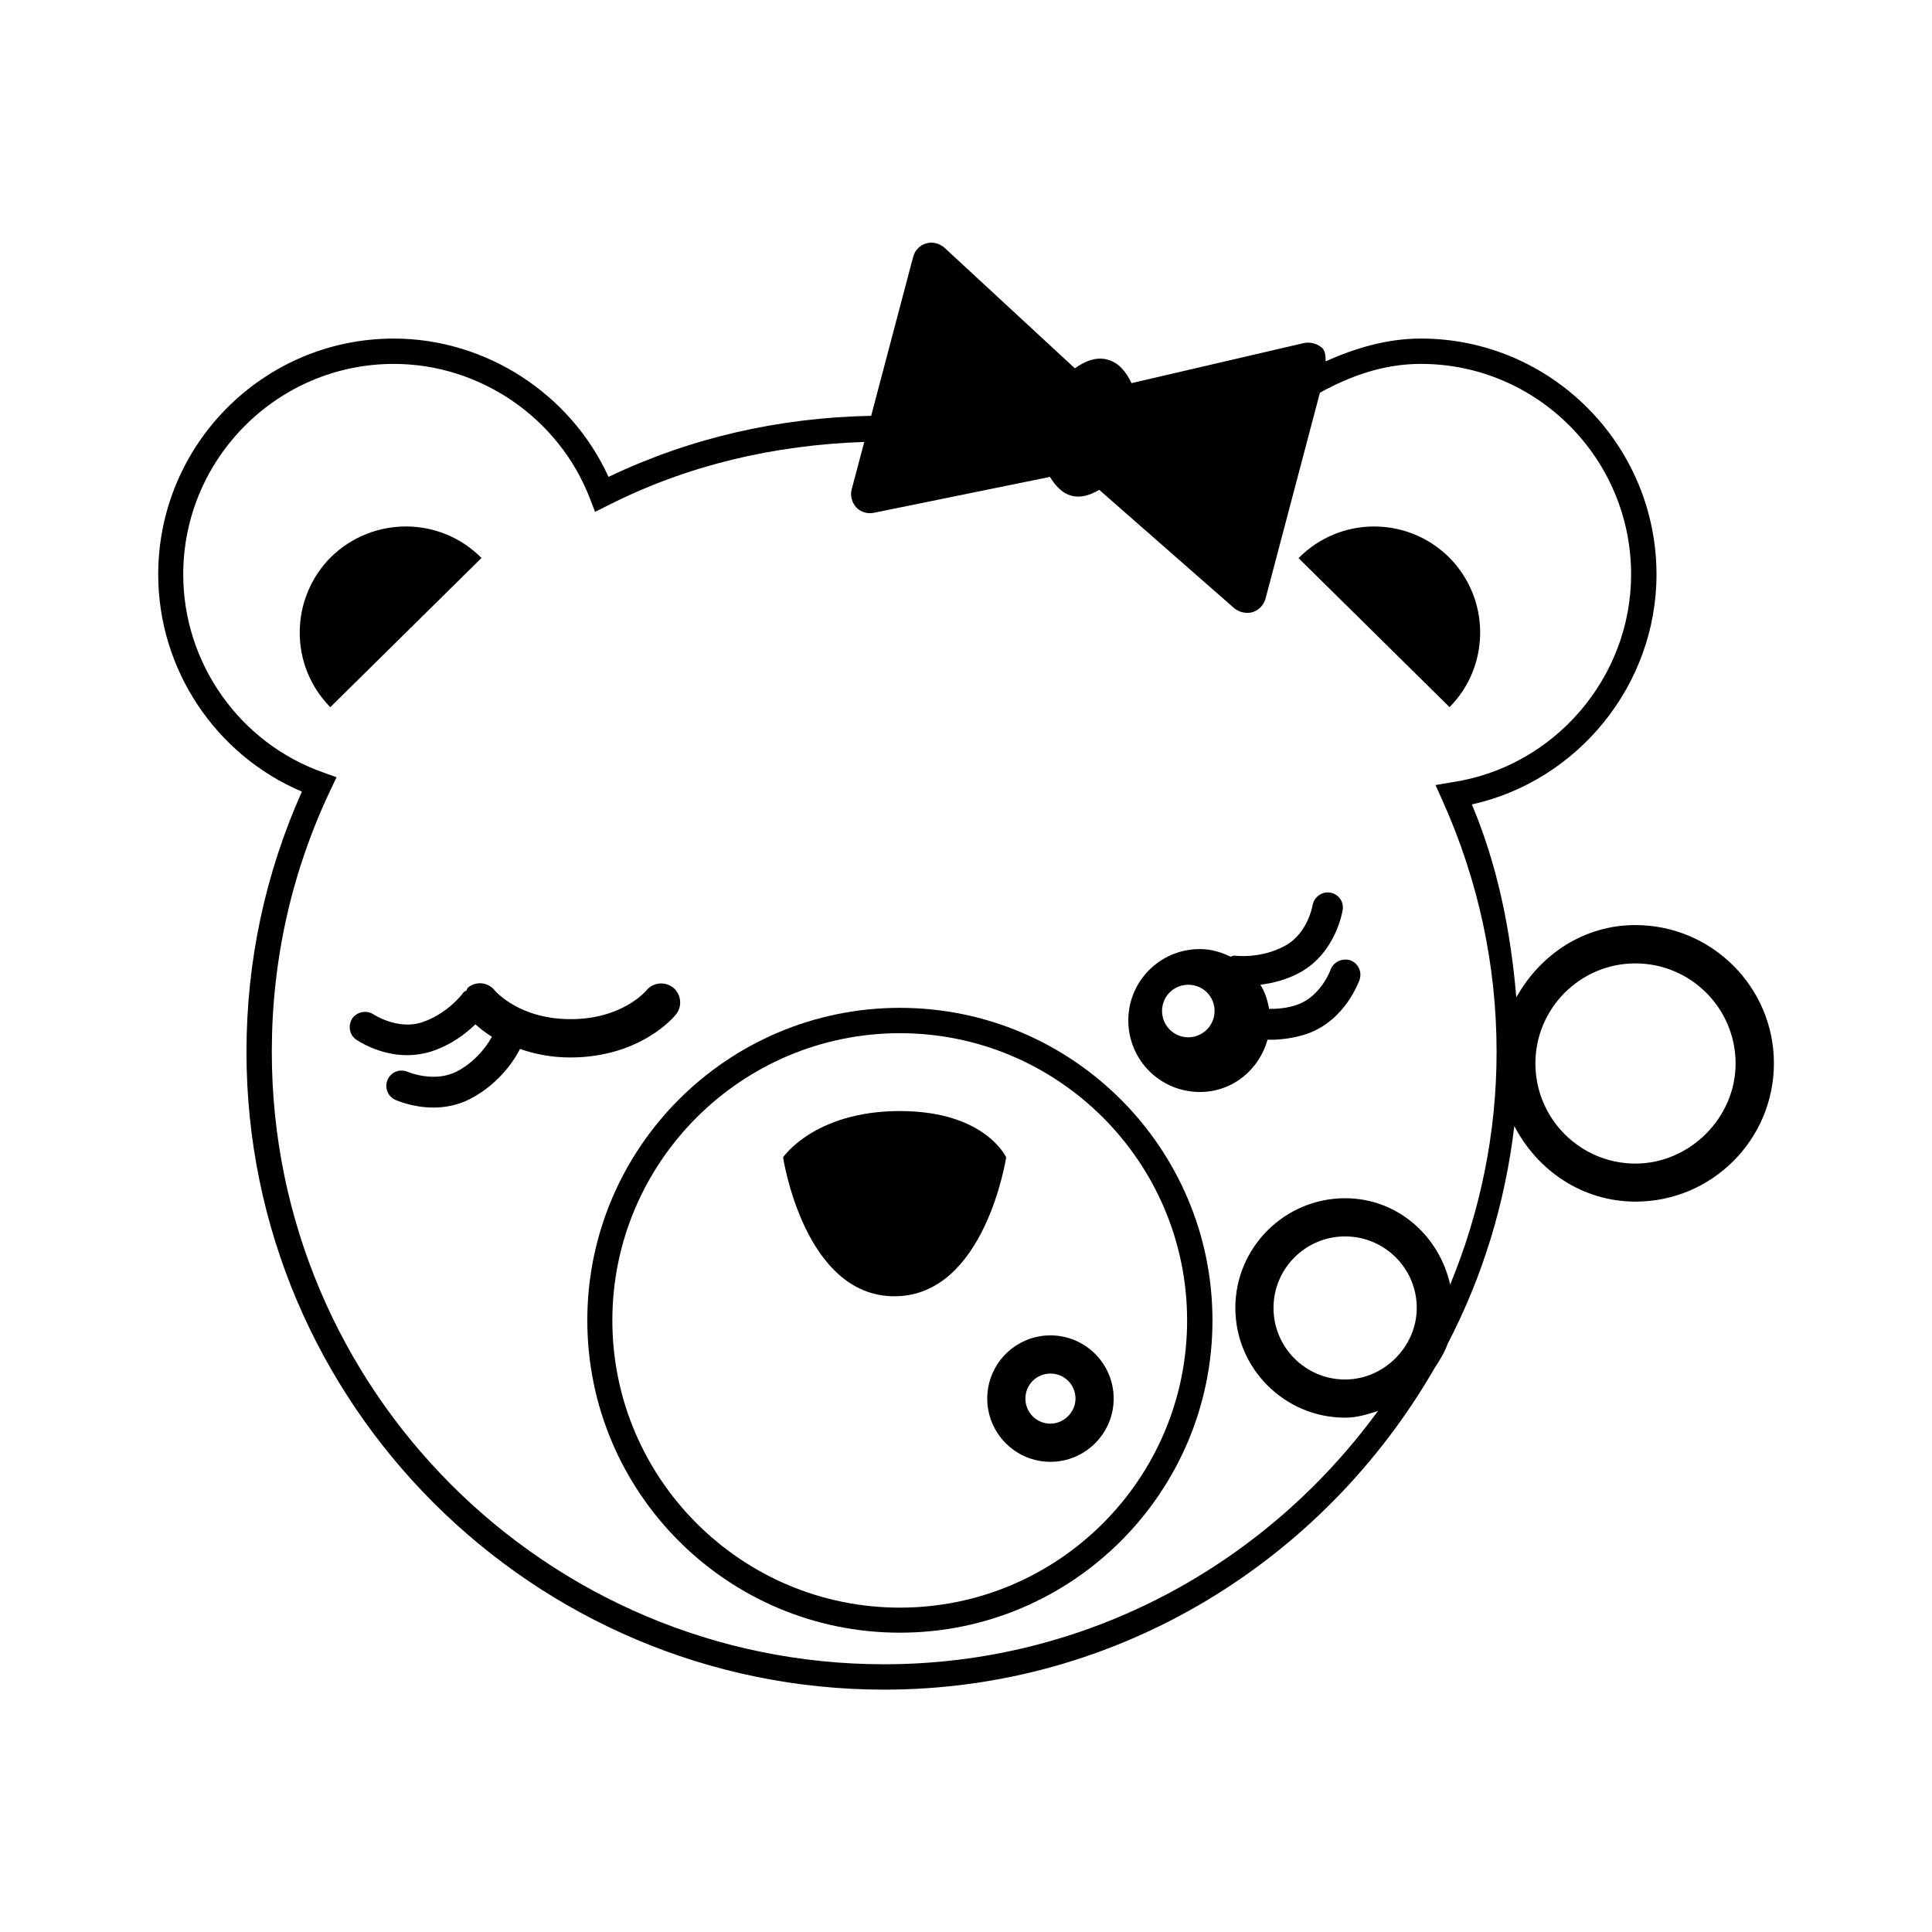
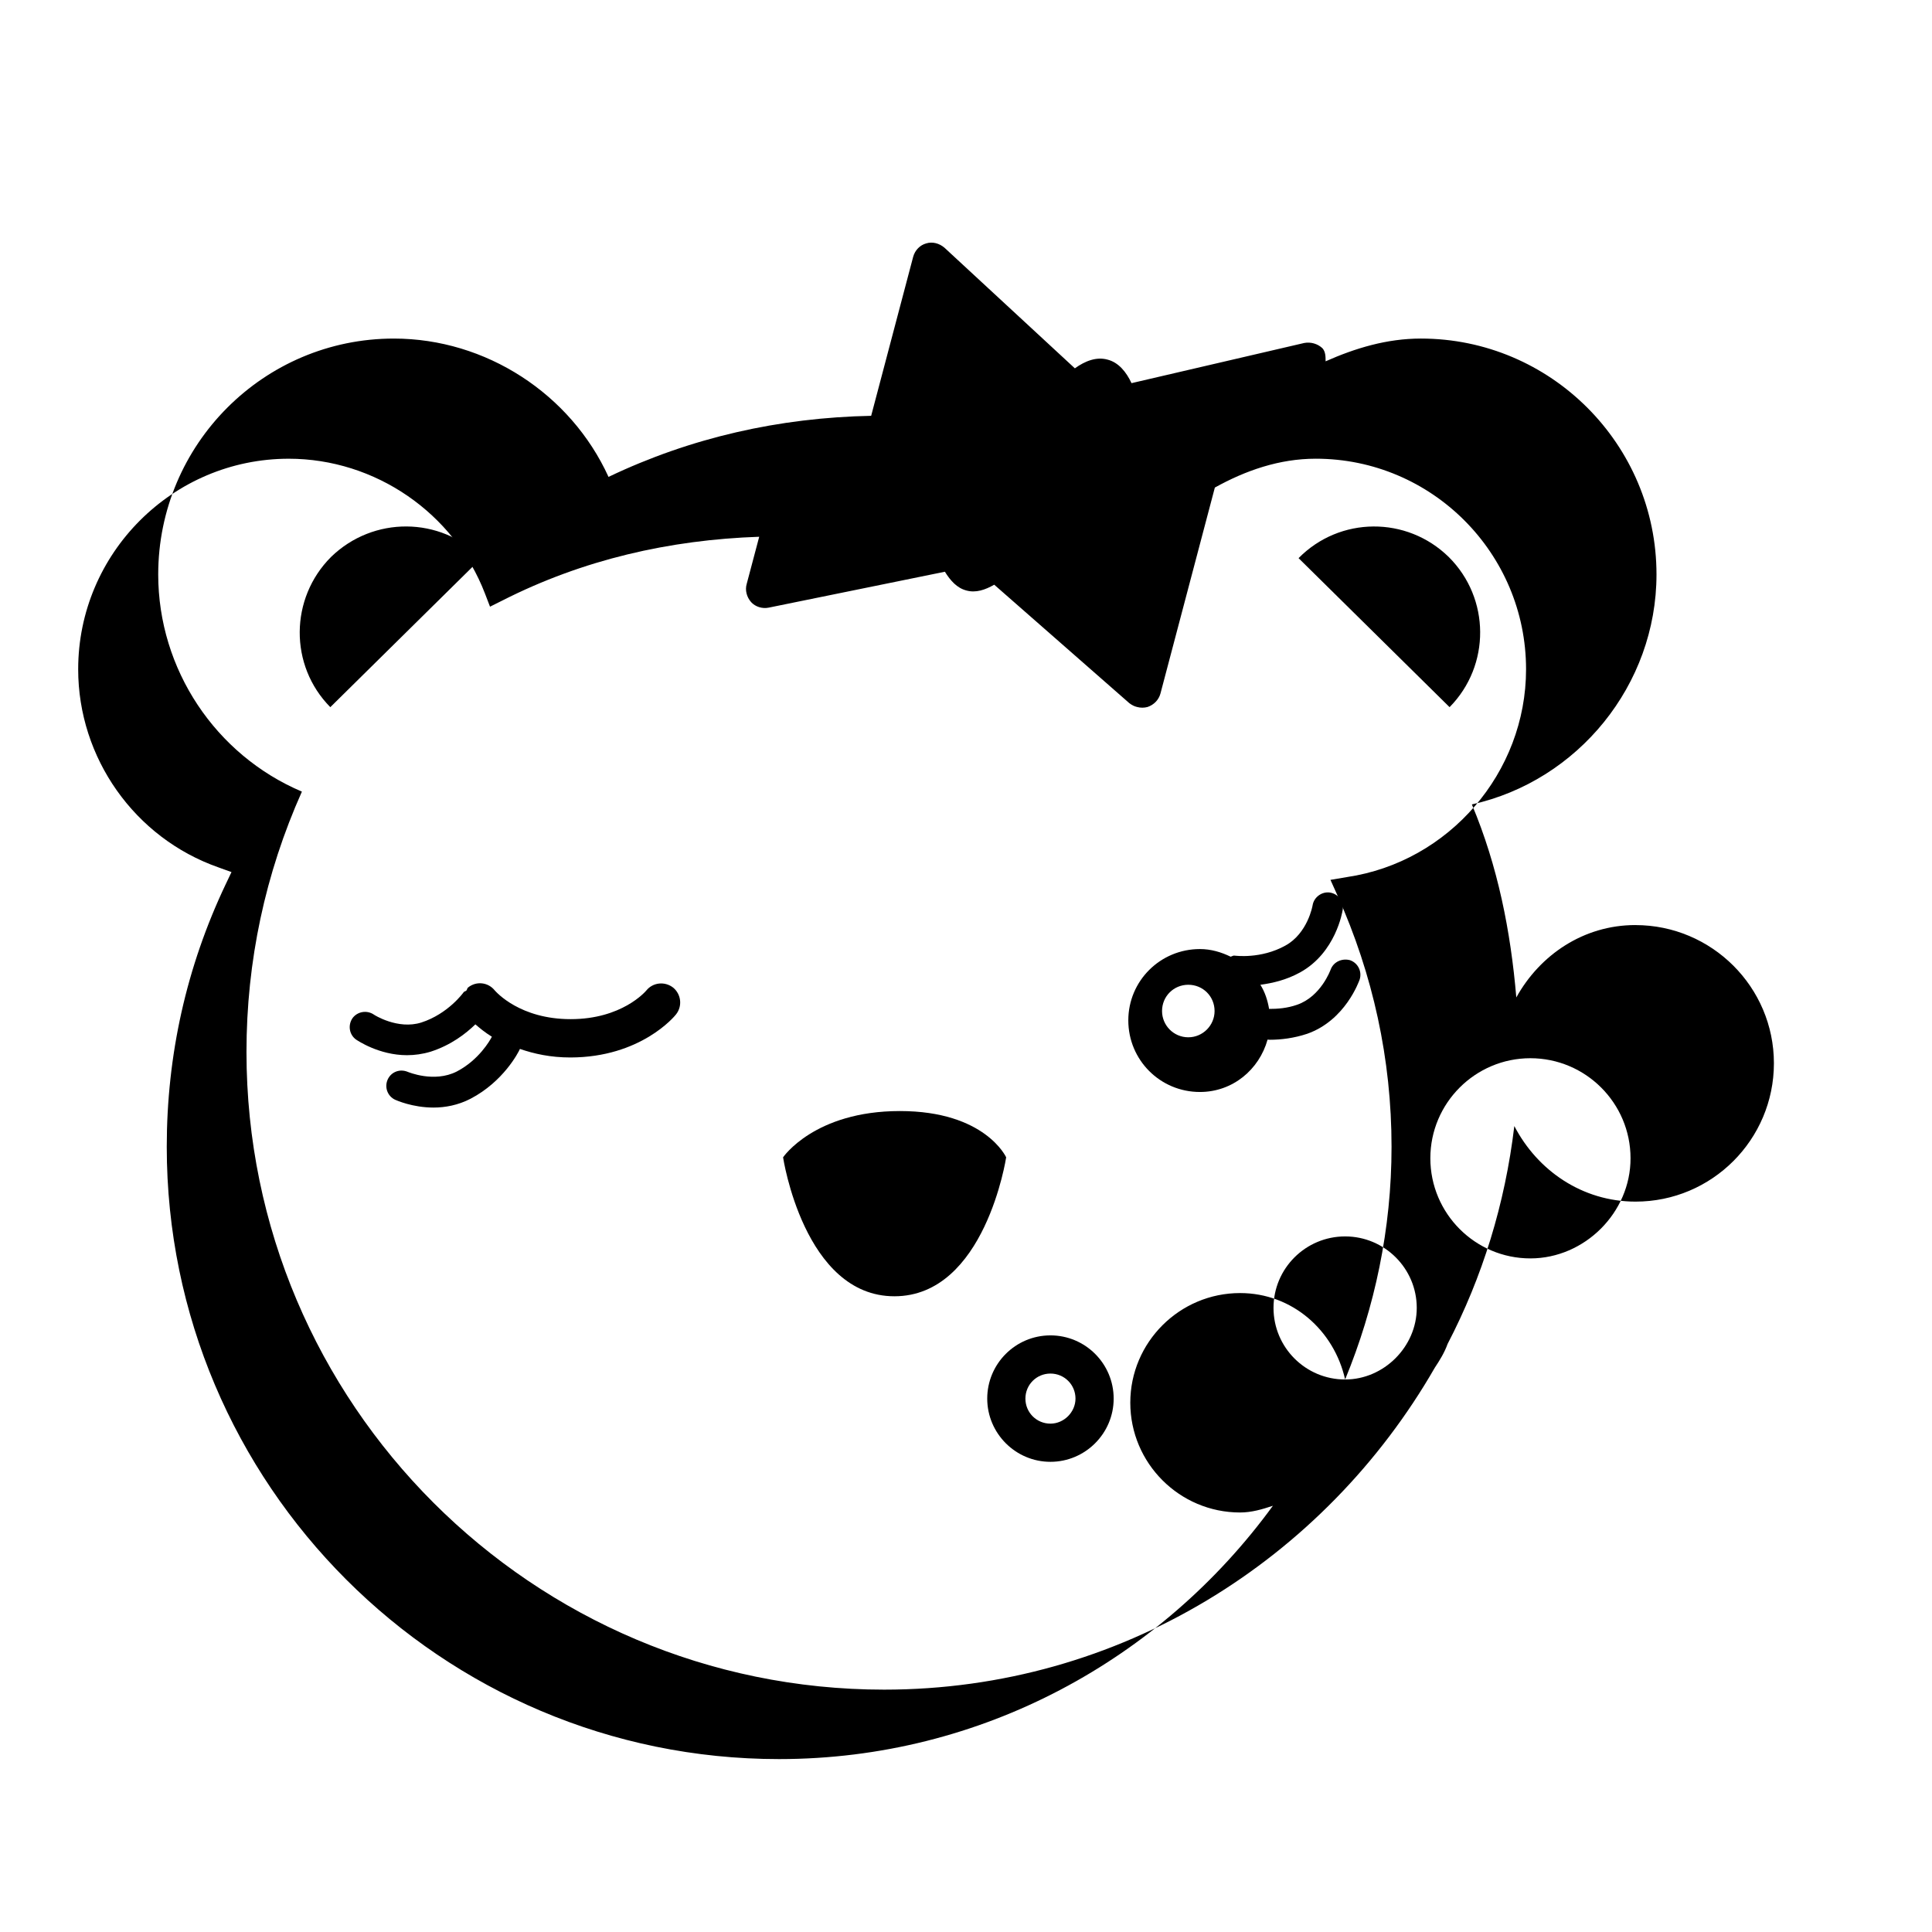
<svg xmlns="http://www.w3.org/2000/svg" fill="#000000" width="800px" height="800px" version="1.1" viewBox="144 144 512 512">
  <g>
    <path d="m527.91 291.59c-11.09-10.848-28.852-10.766-39.777 0.324l40.02 39.492c10.887-11.047 10.805-28.852-0.242-39.816z" />
    <path d="m231.74 291.59c-10.965 10.965-11.129 28.77-0.203 39.816l40.062-39.535c-10.926-11.047-28.691-11.129-39.859-0.281z" />
-     <path d="m382.48 411.09c-45.727 0-82.836 37.148-82.836 82.836 0 45.605 37.109 82.754 82.836 82.754 45.688 0 82.836-37.148 82.836-82.754 0-45.688-37.148-82.836-82.836-82.836zm0 158.95c-42.004 0-76.199-34.152-76.199-76.117s34.195-76.117 76.199-76.117c41.965 0 76.117 34.152 76.117 76.117s-34.152 76.117-76.117 76.117z" />
    <path d="m382.48 438.44c-22.66 0-30.957 12.262-30.957 12.262s5.543 36.824 29.5 36.824c24.039 0 29.621-36.824 29.621-36.824s-5.543-12.262-28.164-12.262z" />
    <path d="m422.38 497.89c-9.266 0-16.754 7.527-16.754 16.754 0.004 9.227 7.527 16.754 16.754 16.754s16.754-7.527 16.754-16.754-7.484-16.754-16.754-16.754zm0 23.391c-3.684 0-6.637-2.953-6.637-6.637s2.953-6.637 6.637-6.637 6.637 2.953 6.637 6.637c0 3.562-3.035 6.637-6.637 6.637z" />
-     <path d="m577.4 389.15c-13.758 0-25.332 7.93-31.562 19.18-1.496-17.559-4.894-34.797-11.777-51.148 28.125-6.231 48.926-31.684 48.926-60.941 0-34.477-28.043-62.52-62.441-62.52-9.023 0-17.402 2.551-25.25 6.031 0-1.215 0-2.551-0.852-3.481-1.254-1.176-3.074-1.703-4.812-1.379l-45.77 10.645c-1.414-3.035-3.481-5.504-6.352-6.234-2.914-0.809-5.91 0.324-8.66 2.309l-34.559-31.969c-1.375-1.172-3.195-1.66-4.856-1.133-1.621 0.445-2.953 1.777-3.441 3.559l-11.129 42.125c-24.32 0.484-47.75 5.746-69.602 16.188-10.035-22.012-32.496-36.66-56.895-36.66-34.477 0-62.441 28.043-62.441 62.52 0 25.129 15.176 47.832 38.078 57.543-9.711 21.73-14.688 44.957-14.688 68.996 0 93.195 75.793 168.99 168.99 168.99 62.602 0 116.75-34.598 145.92-85.305 1.336-2.023 2.551-3.965 3.398-6.312 9.227-17.723 15.215-37.066 17.684-57.746 6.109 11.777 18.008 20.031 32.129 20.031 20.234 0 36.664-16.43 36.664-36.664 0.004-20.191-16.469-36.621-36.703-36.621zm-76.926 120.43c-10.48 0-18.98-8.496-18.98-18.98 0-10.441 8.496-18.938 18.98-18.938 10.48 0 18.98 8.496 18.98 18.938 0 10.281-8.703 18.98-18.98 18.98zm27.84-25.129c-2.91-12.992-14-22.906-27.84-22.906-16.023 0-29.094 13.031-29.094 29.055 0 16.023 13.031 29.094 29.094 29.094 3.074 0 5.906-0.852 8.699-1.781-29.5 40.508-77.008 67.133-130.87 67.133-89.551 0-162.27-72.801-162.27-162.27 0-24.281 5.219-47.668 15.578-69.48l1.578-3.316-3.481-1.254c-22.215-7.809-37.148-29.016-37.148-52.484 0-30.754 25.051-55.805 55.805-55.805 22.902 0 43.785 14.367 52 35.73l1.336 3.481 3.316-1.656c21.285-10.805 44.23-16.066 68.023-16.875l-3.316 12.504c-0.484 1.66 0 3.481 1.172 4.816 1.133 1.254 2.996 1.82 4.695 1.457l46.656-9.508c1.457 2.344 3.199 4.328 5.707 4.973 2.469 0.688 4.977-0.16 7.363-1.539l35.812 31.402c0.648 0.484 1.336 0.852 2.062 1.012 0.891 0.242 1.863 0.242 2.75 0 1.699-0.566 2.996-1.902 3.441-3.602l14.406-54.551c8.094-4.492 17.035-7.648 26.75-7.648 30.754 0 55.723 25.051 55.723 55.805 0 27.355-20.395 51.07-47.508 55.074l-4.328 0.734 1.82 4.047c9.469 21.082 14.367 43.539 14.367 66.688 0 21.812-4.453 42.613-12.305 61.672zm49.086-32.09c-14.609 0-26.504-11.898-26.504-26.547 0-14.609 11.898-26.504 26.504-26.504 14.648 0 26.547 11.898 26.547 26.504 0.043 14.367-12.141 26.547-26.547 26.547z" />
+     <path d="m577.4 389.15c-13.758 0-25.332 7.93-31.562 19.18-1.496-17.559-4.894-34.797-11.777-51.148 28.125-6.231 48.926-31.684 48.926-60.941 0-34.477-28.043-62.52-62.441-62.52-9.023 0-17.402 2.551-25.25 6.031 0-1.215 0-2.551-0.852-3.481-1.254-1.176-3.074-1.703-4.812-1.379l-45.77 10.645c-1.414-3.035-3.481-5.504-6.352-6.234-2.914-0.809-5.91 0.324-8.66 2.309l-34.559-31.969c-1.375-1.172-3.195-1.66-4.856-1.133-1.621 0.445-2.953 1.777-3.441 3.559l-11.129 42.125c-24.32 0.484-47.75 5.746-69.602 16.188-10.035-22.012-32.496-36.66-56.895-36.66-34.477 0-62.441 28.043-62.441 62.52 0 25.129 15.176 47.832 38.078 57.543-9.711 21.73-14.688 44.957-14.688 68.996 0 93.195 75.793 168.99 168.99 168.99 62.602 0 116.75-34.598 145.92-85.305 1.336-2.023 2.551-3.965 3.398-6.312 9.227-17.723 15.215-37.066 17.684-57.746 6.109 11.777 18.008 20.031 32.129 20.031 20.234 0 36.664-16.43 36.664-36.664 0.004-20.191-16.469-36.621-36.703-36.621zm-76.926 120.43c-10.48 0-18.98-8.496-18.98-18.98 0-10.441 8.496-18.938 18.98-18.938 10.48 0 18.98 8.496 18.98 18.938 0 10.281-8.703 18.98-18.98 18.98zc-2.91-12.992-14-22.906-27.84-22.906-16.023 0-29.094 13.031-29.094 29.055 0 16.023 13.031 29.094 29.094 29.094 3.074 0 5.906-0.852 8.699-1.781-29.5 40.508-77.008 67.133-130.87 67.133-89.551 0-162.27-72.801-162.27-162.27 0-24.281 5.219-47.668 15.578-69.48l1.578-3.316-3.481-1.254c-22.215-7.809-37.148-29.016-37.148-52.484 0-30.754 25.051-55.805 55.805-55.805 22.902 0 43.785 14.367 52 35.73l1.336 3.481 3.316-1.656c21.285-10.805 44.23-16.066 68.023-16.875l-3.316 12.504c-0.484 1.66 0 3.481 1.172 4.816 1.133 1.254 2.996 1.82 4.695 1.457l46.656-9.508c1.457 2.344 3.199 4.328 5.707 4.973 2.469 0.688 4.977-0.16 7.363-1.539l35.812 31.402c0.648 0.484 1.336 0.852 2.062 1.012 0.891 0.242 1.863 0.242 2.75 0 1.699-0.566 2.996-1.902 3.441-3.602l14.406-54.551c8.094-4.492 17.035-7.648 26.75-7.648 30.754 0 55.723 25.051 55.723 55.805 0 27.355-20.395 51.07-47.508 55.074l-4.328 0.734 1.82 4.047c9.469 21.082 14.367 43.539 14.367 66.688 0 21.812-4.453 42.613-12.305 61.672zm49.086-32.09c-14.609 0-26.504-11.898-26.504-26.547 0-14.609 11.898-26.504 26.504-26.504 14.648 0 26.547 11.898 26.547 26.504 0.043 14.367-12.141 26.547-26.547 26.547z" />
    <path d="m323.15 412.83c1.738-2.188 1.375-5.305-0.727-7.082-2.269-1.781-5.426-1.379-7.125 0.727-0.281 0.324-6.516 7.609-20.07 7.609-13.395 0-19.668-7.121-20.113-7.609-1.738-2.184-4.894-2.551-7.082-0.77-0.242 0.203-0.242 0.566-0.445 0.809-0.242 0.203-0.566 0.203-0.727 0.445-0.039 0.082-4.129 5.746-11.211 8.016-6.231 1.98-12.582-2.066-12.582-2.106-1.863-1.254-4.371-0.809-5.664 0.973-1.254 1.863-0.852 4.371 0.973 5.664 0.324 0.203 6.031 4.129 13.477 4.129 2.023 0 4.129-0.285 6.273-0.93 5.383-1.738 9.266-4.734 11.855-7.242 1.133 0.973 2.469 2.106 4.371 3.277-0.531 1.047-3.484 6.188-9.312 9.223-6.031 3.074-12.949 0.082-12.91 0.121-2.144-0.93-4.453-0.039-5.383 1.984-0.93 2.062-0.039 4.453 1.984 5.383 0.285 0.121 4.574 2.062 10.156 2.062 3.035 0 6.477-0.605 9.832-2.348 8.66-4.531 12.625-12.18 13.07-13.191 3.762 1.297 8.094 2.266 13.395 2.266 18.656-0.039 27.602-10.926 27.965-11.41z" />
    <path d="m501.77 398.46c-2.106-0.566-4.371 0.406-5.141 2.508-0.039 0.082-2.551 7.121-8.902 9.309-2.672 0.93-5.141 1.094-7.406 1.094-0.402-2.348-1.094-4.453-2.305-6.394 3.195-0.445 6.758-1.215 10.52-3.277 9.469-5.223 11.211-16.105 11.289-16.551 0.363-2.227-1.133-4.25-3.359-4.613-2.102-0.324-4.246 1.172-4.609 3.359 0 0.082-1.297 7.445-7.203 10.684-6.516 3.641-13.355 2.672-13.477 2.672-0.324-0.086-0.688 0.199-1.051 0.281-2.508-1.215-5.219-2.023-8.133-2.023-10.52 0-18.98 8.457-18.98 18.898 0 10.52 8.457 18.98 18.98 18.98 8.66 0 15.699-5.906 17.926-13.879 0.242 0 0.363 0.039 0.605 0.039 2.914 0 6.352-0.406 9.875-1.578 10.156-3.562 13.758-13.961 13.922-14.367 0.684-2.144-0.449-4.414-2.551-5.141zm-42.855 20.434c-3.887 0-6.961-3.156-6.961-6.961 0-3.887 3.074-6.961 6.961-6.961s6.961 3.074 6.961 6.961c0 3.805-3.117 6.961-6.961 6.961z" />
  </g>
</svg>